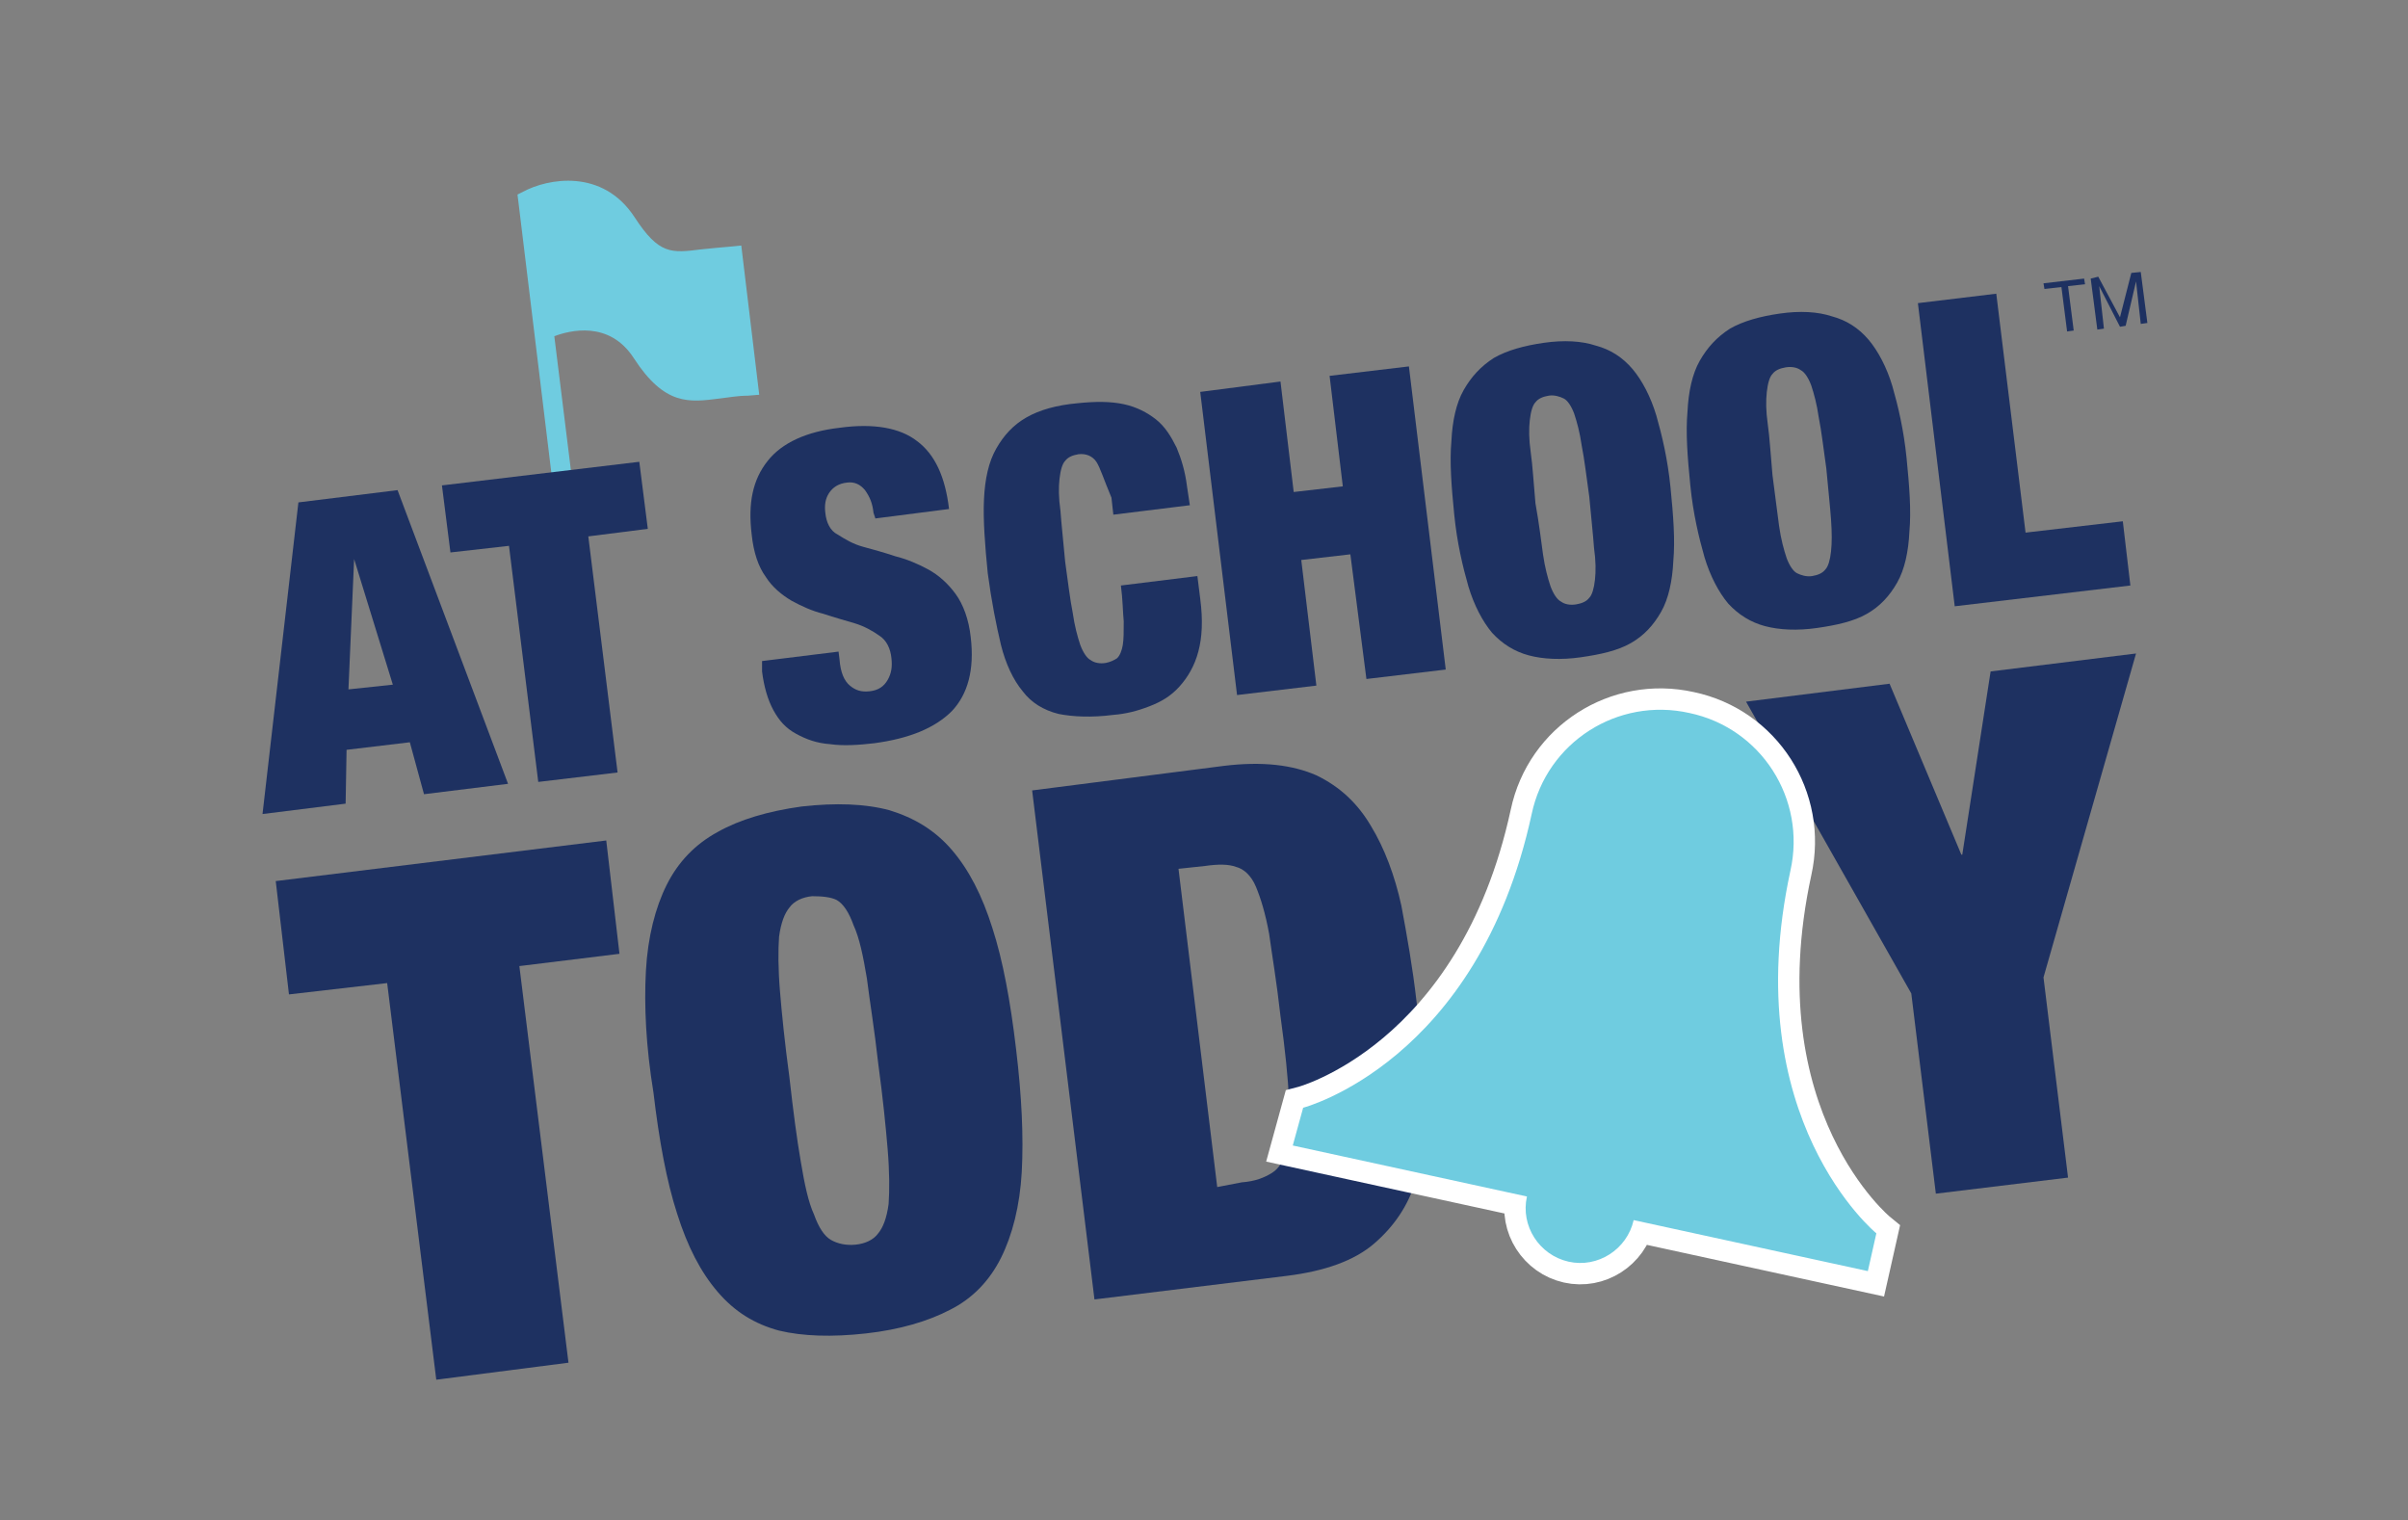
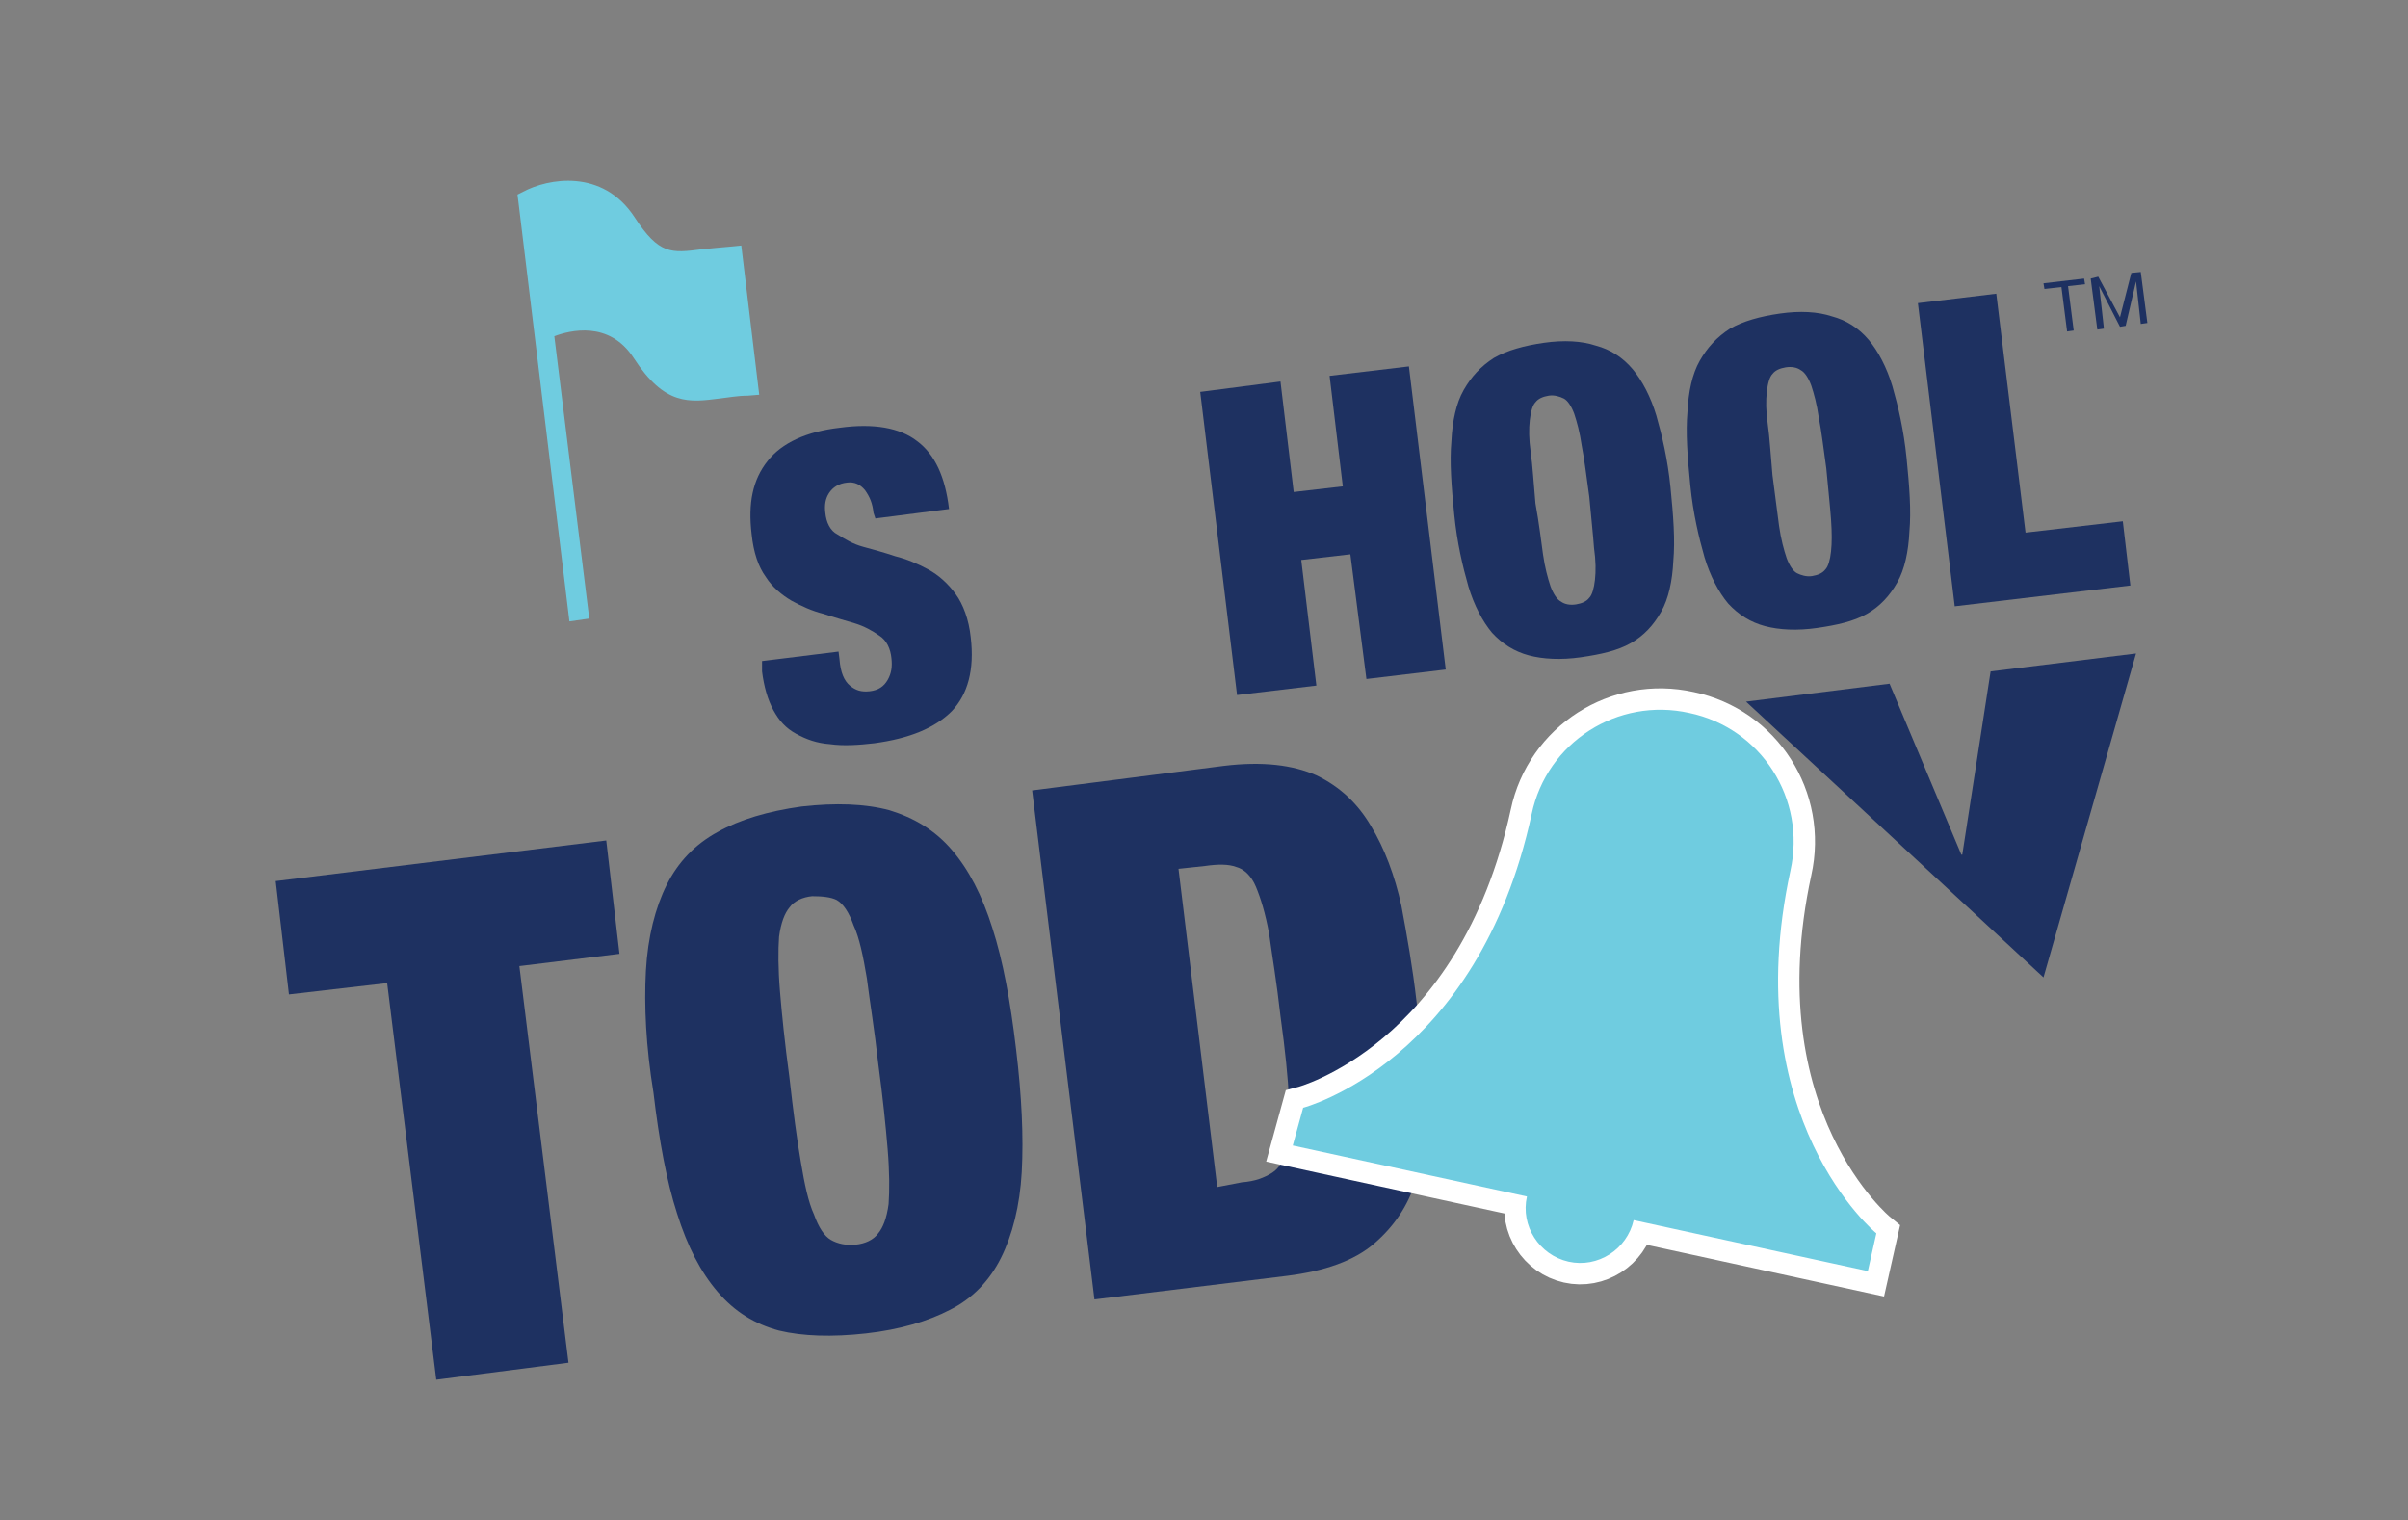
<svg xmlns="http://www.w3.org/2000/svg" version="1.1" id="Layer_1" x="0px" y="0px" viewBox="0 0 255 161" style="enable-background:new 0 0 255 161;" xml:space="preserve">
  <rect x="0" y="0" width="255" height="161" fill="#808080" stroke="none" />
  <style type="text/css">
	.st0{fill:#6FCCE0;}
	.st1{fill:#1E3161;}
	.st2{fill:#6FCCE0;stroke:#FFFFFF;stroke-width:4.527;stroke-miterlimit:10;}
</style>
  <path class="st0" d="M78.5,26l-1,0.1c-1.2,0.1-2.2,0.2-3.2,0.3c-3.2,0.4-4.5,0.6-7.1-3.4c-3.4-5.2-9.2-4.1-11.8-2.7l-0.6,0.3  l0.1,0.8l0,0l5.4,44.4l2.1-0.3l-3.7-29.9c1.6-0.6,5.8-1.7,8.4,2.3c3.3,5.1,5.9,4.7,9.1,4.3c0.9-0.1,1.9-0.3,3-0.3l1.2-0.1L78.5,26z" />
  <g>
-     <path class="st1" d="M42.1,51.9l11.7,31.1l-8.9,1.1l-1.5-5.5l-6.7,0.8l-0.1,5.7l-8.8,1.1l3.8-33L42.1,51.9z M37.5,59.2L36.9,73   l4.7-0.5L37.5,59.2L37.5,59.2z" />
-     <path class="st1" d="M47.7,58.5l-0.9-7.1l20.9-2.5l0.9,7.1l-6.3,0.8l3.1,25l-8.4,1l-3.1-25L47.7,58.5z" />
    <path class="st1" d="M92.5,54.3c-0.1-1-0.4-1.7-0.9-2.4c-0.5-0.6-1.1-0.9-1.9-0.8c-0.9,0.1-1.5,0.5-1.9,1.1s-0.5,1.3-0.4,2.1   c0.1,1,0.5,1.9,1.3,2.3c0.8,0.5,1.6,1,2.7,1.3c1.1,0.3,2.2,0.6,3.4,1c1.2,0.3,2.4,0.8,3.5,1.4c1.1,0.6,2.1,1.5,2.9,2.6   c0.8,1.1,1.4,2.7,1.6,4.6c0.4,3.4-0.3,6-2,7.8c-1.8,1.8-4.5,2.9-8.2,3.4c-1.7,0.2-3.3,0.3-4.7,0.1c-1.4-0.1-2.5-0.5-3.6-1.1   s-1.8-1.4-2.4-2.5c-0.6-1.1-1-2.5-1.2-4.1L80.7,70l8.1-1l0.1,0.8c0.1,1.4,0.5,2.3,1.1,2.8s1.2,0.7,2.1,0.6c0.9-0.1,1.5-0.5,1.9-1.2   c0.4-0.7,0.5-1.4,0.4-2.3c-0.1-1-0.5-1.9-1.3-2.4c-0.7-0.5-1.6-1-2.6-1.3c-1-0.3-2.1-0.6-3.3-1c-1.2-0.3-2.3-0.8-3.4-1.4   c-1-0.6-2-1.4-2.7-2.5c-0.8-1.1-1.3-2.6-1.5-4.5c-0.4-3.3,0.1-5.8,1.7-7.8c1.5-1.9,4.1-3.1,7.6-3.5c3.6-0.5,6.4,0,8.2,1.4   c1.9,1.4,3,3.8,3.4,7.2l-7.8,1L92.5,54.3z" />
-     <path class="st1" d="M116.1,48.9c-0.4-0.6-1.1-0.9-1.9-0.8c-0.6,0.1-1.1,0.3-1.4,0.7c-0.3,0.3-0.5,1-0.6,1.9   c-0.1,0.9-0.1,2,0.1,3.4c0.1,1.4,0.3,3.2,0.5,5.4c0.3,2.1,0.5,3.9,0.8,5.4c0.2,1.4,0.5,2.5,0.8,3.4c0.3,0.8,0.7,1.4,1.1,1.6   c0.4,0.3,1,0.4,1.6,0.3c0.5-0.1,0.9-0.3,1.2-0.5c0.3-0.3,0.5-0.8,0.6-1.4c0.1-0.6,0.1-1.4,0.1-2.5c-0.1-1-0.1-2.3-0.3-3.8l8.1-1   l0.3,2.4c0.3,2.3,0.2,4.1-0.2,5.6c-0.4,1.5-1.1,2.7-2,3.7c-0.9,1-1.9,1.6-3.2,2.1s-2.5,0.8-3.8,0.9c-2.3,0.3-4.3,0.2-5.8-0.1   c-1.6-0.4-2.9-1.2-3.8-2.4c-1-1.2-1.8-2.9-2.3-4.9c-0.5-2.1-1-4.6-1.4-7.6c-0.3-3-0.5-5.7-0.4-7.8c0.1-2.2,0.5-4,1.3-5.4   c0.8-1.4,1.8-2.5,3.2-3.3c1.4-0.8,3.2-1.3,5.4-1.5c1.9-0.2,3.5-0.2,4.9,0.1c1.4,0.3,2.5,0.9,3.4,1.6c1,0.8,1.6,1.8,2.2,3   c0.5,1.2,0.9,2.5,1.1,4.1l0.3,2l-8.1,1l-0.2-1.8C116.9,50.8,116.5,49.5,116.1,48.9z" />
    <path class="st1" d="M135.6,40.4l1.4,11.7l5.2-0.6l-1.4-11.7l8.4-1l3.9,32.1l-8.4,1L143,58.7l-5.2,0.6l1.6,13.3l-8.4,1l-3.9-32.1   L135.6,40.4z" />
    <path class="st1" d="M153.7,46.7c0.1-2.1,0.5-4,1.3-5.4s1.8-2.5,3.2-3.4c1.4-0.8,3.2-1.3,5.3-1.6s4-0.2,5.5,0.3   c1.5,0.4,2.8,1.2,3.9,2.5c1,1.2,1.9,2.9,2.5,4.9c0.6,2.1,1.2,4.6,1.5,7.6c0.3,3,0.5,5.6,0.3,7.8c-0.1,2.1-0.5,4-1.3,5.4   c-0.8,1.4-1.8,2.5-3.2,3.3c-1.4,0.8-3.2,1.2-5.3,1.5s-4,0.2-5.5-0.2c-1.5-0.4-2.8-1.2-3.9-2.4c-1-1.2-1.9-2.9-2.5-4.9   c-0.6-2.1-1.2-4.6-1.5-7.6C153.7,51.5,153.5,48.9,153.7,46.7z M163.4,58.7c0.2,1.4,0.5,2.5,0.8,3.4c0.3,0.8,0.7,1.4,1.1,1.6   c0.4,0.3,1,0.4,1.6,0.3c0.6-0.1,1.1-0.3,1.4-0.7c0.3-0.3,0.5-1,0.6-1.9c0.1-0.9,0.1-2-0.1-3.4c-0.1-1.4-0.3-3.2-0.5-5.4   c-0.3-2.1-0.5-3.9-0.8-5.4c-0.2-1.4-0.5-2.5-0.8-3.4c-0.3-0.8-0.7-1.4-1.1-1.6s-1-0.4-1.6-0.3c-0.6,0.1-1.1,0.3-1.4,0.7   c-0.3,0.3-0.5,1-0.6,1.9c-0.1,0.9-0.1,2,0.1,3.4s0.3,3.2,0.5,5.4C163,55.5,163.2,57.3,163.4,58.7z" />
    <path class="st1" d="M178.7,43.6c0.1-2.1,0.5-4,1.3-5.4s1.8-2.5,3.2-3.4c1.4-0.8,3.2-1.3,5.3-1.6c2.1-0.3,4-0.2,5.5,0.3   c1.5,0.4,2.8,1.2,3.9,2.5c1,1.2,1.9,2.9,2.5,4.9c0.6,2.1,1.2,4.6,1.5,7.6c0.3,3,0.5,5.6,0.3,7.8c-0.1,2.1-0.5,4-1.3,5.4   s-1.8,2.5-3.2,3.3c-1.4,0.8-3.2,1.2-5.3,1.5s-4,0.2-5.5-0.2c-1.5-0.4-2.8-1.2-3.9-2.4c-1-1.2-1.9-2.9-2.5-4.9   c-0.6-2.1-1.2-4.6-1.5-7.6C178.7,48.4,178.5,45.8,178.7,43.6z M188.4,55.7c0.2,1.4,0.5,2.5,0.8,3.4c0.3,0.8,0.7,1.4,1.1,1.6   s1,0.4,1.6,0.3c0.6-0.1,1.1-0.3,1.4-0.7c0.3-0.3,0.5-1,0.6-1.9c0.1-0.9,0.1-2,0-3.4c-0.1-1.4-0.3-3.2-0.5-5.4   c-0.3-2.1-0.5-3.9-0.8-5.4c-0.2-1.4-0.5-2.5-0.8-3.4c-0.3-0.8-0.7-1.4-1.1-1.6c-0.4-0.3-1-0.4-1.6-0.3c-0.6,0.1-1.1,0.3-1.4,0.7   c-0.3,0.3-0.5,1-0.6,1.9c-0.1,0.9-0.1,2,0.1,3.4s0.3,3.2,0.5,5.4C188,52.5,188.2,54.3,188.4,55.7z" />
    <path class="st1" d="M211.4,31.1l3.1,25.3l10.3-1.2l0.8,6.8L207,64.2l-3.9-32.1L211.4,31.1z" />
    <path class="st1" d="M30.6,105.3l-1.4-12l35-4.3l1.4,12l-10.6,1.3l5.2,42l-14,1.8l-5.2-42L30.6,105.3z" />
    <path class="st1" d="M68.4,102.8c0.2-3.6,1-6.7,2.2-9.1c1.2-2.4,3-4.3,5.4-5.6c2.3-1.3,5.3-2.2,8.9-2.7c3.6-0.4,6.7-0.3,9.3,0.4   c2.6,0.8,4.8,2.1,6.6,4.2s3.2,4.8,4.3,8.3c1.1,3.4,1.9,7.7,2.5,12.8c0.6,5,0.8,9.3,0.6,13c-0.2,3.6-1,6.7-2.2,9.1s-3,4.3-5.4,5.5   c-2.3,1.2-5.3,2.1-8.9,2.5c-3.6,0.4-6.7,0.3-9.2-0.3c-2.6-0.7-4.7-2-6.5-4.1c-1.8-2.1-3.2-4.8-4.3-8.3c-1.1-3.4-1.9-7.7-2.5-12.8   C68.4,110.8,68.2,106.5,68.4,102.8z M84.8,123c0.4,2.4,0.8,4.3,1.4,5.6c0.5,1.4,1.1,2.3,1.8,2.7s1.6,0.6,2.6,0.5   c1-0.1,1.9-0.5,2.4-1.2c0.5-0.6,0.9-1.6,1.1-3.1c0.1-1.4,0.1-3.4-0.1-5.8c-0.2-2.4-0.5-5.4-1-9.1c-0.4-3.6-0.9-6.6-1.2-9   c-0.4-2.4-0.8-4.3-1.4-5.6c-0.5-1.4-1.1-2.3-1.8-2.7C88,95,87.1,94.9,86,94.9c-1,0.1-1.9,0.5-2.4,1.2c-0.5,0.6-0.9,1.6-1.1,3.1   c-0.1,1.4-0.1,3.4,0.1,5.8c0.2,2.4,0.5,5.4,1,9.1C84,117.7,84.4,120.7,84.8,123z" />
    <path class="st1" d="M129.6,81.1c4.1-0.5,7.3-0.1,9.8,1c2.5,1.2,4.4,3,5.8,5.4c1.4,2.3,2.5,5.2,3.2,8.4c0.6,3.2,1.2,6.6,1.6,10.1   c0.4,3.5,0.8,6.9,0.9,10.2c0.1,3.3-0.2,6.3-1,8.9c-0.8,2.6-2.3,4.8-4.4,6.6c-2.1,1.8-5.2,2.9-9.2,3.4l-20.4,2.5l-6.6-53.9   L129.6,81.1z M131.5,125.2c1.4-0.1,2.4-0.5,3.2-1c0.8-0.5,1.3-1.4,1.6-2.6s0.3-3,0.2-5.2c-0.1-2.2-0.4-5.2-0.9-8.8   c-0.4-3.6-0.9-6.5-1.2-8.7c-0.4-2.2-0.9-3.8-1.4-5c-0.5-1.2-1.3-1.9-2.1-2.1c-0.8-0.3-1.9-0.3-3.3-0.1l-2.8,0.3l4.1,33.7   L131.5,125.2z" />
-     <path class="st1" d="M184.9,74.3l15.2-1.9l7.6,18.1h0.1l3-19.4l15.4-1.9l-9.8,34.3l2.6,21.2l-14,1.7l-2.6-21.2L184.9,74.3z" />
+     <path class="st1" d="M184.9,74.3l15.2-1.9l7.6,18.1h0.1l3-19.4l15.4-1.9l-9.8,34.3l2.6,21.2l-2.6-21.2L184.9,74.3z" />
  </g>
  <g>
    <path class="st2" d="M138,117.3c0,0,18.5-4.8,24.2-31.1c1.6-7.6,9.1-12.4,16.7-10.7c7.6,1.6,12.4,9.1,10.7,16.7   c-5.7,26.3,9.1,38.4,9.1,38.4l-0.9,4l-24.8-5.4c-0.7,3.1-3.8,5.1-6.9,4.4c-3.1-0.7-5.1-3.8-4.4-6.9l-24.8-5.4L138,117.3z" />
    <path class="st0" d="M138,117.3c0,0,18.5-4.8,24.2-31.1c1.6-7.6,9.1-12.4,16.7-10.7c7.6,1.6,12.4,9.1,10.7,16.7   c-5.7,26.3,9.1,38.4,9.1,38.4l-0.9,4l-24.8-5.4c-0.7,3.1-3.8,5.1-6.9,4.4c-3.1-0.7-5.1-3.8-4.4-6.9l-24.8-5.4L138,117.3z" />
  </g>
  <g>
    <g>
      <path class="st1" d="M216.5,30.6l-0.1-0.6l4.3-0.5l0.1,0.6l-1.8,0.2l0.6,4.7l-0.7,0.1l-0.6-4.7L216.5,30.6z" />
      <path class="st1" d="M222.2,29.3l2.3,4.3l1.2-4.7l1-0.1l0.7,5.4l-0.7,0.1l-0.5-4.5l0,0l-1.1,4.7l-0.6,0.1l-2.2-4.3l0,0l0.5,4.5    l-0.7,0.1l-0.7-5.4L222.2,29.3z" />
    </g>
  </g>
</svg>